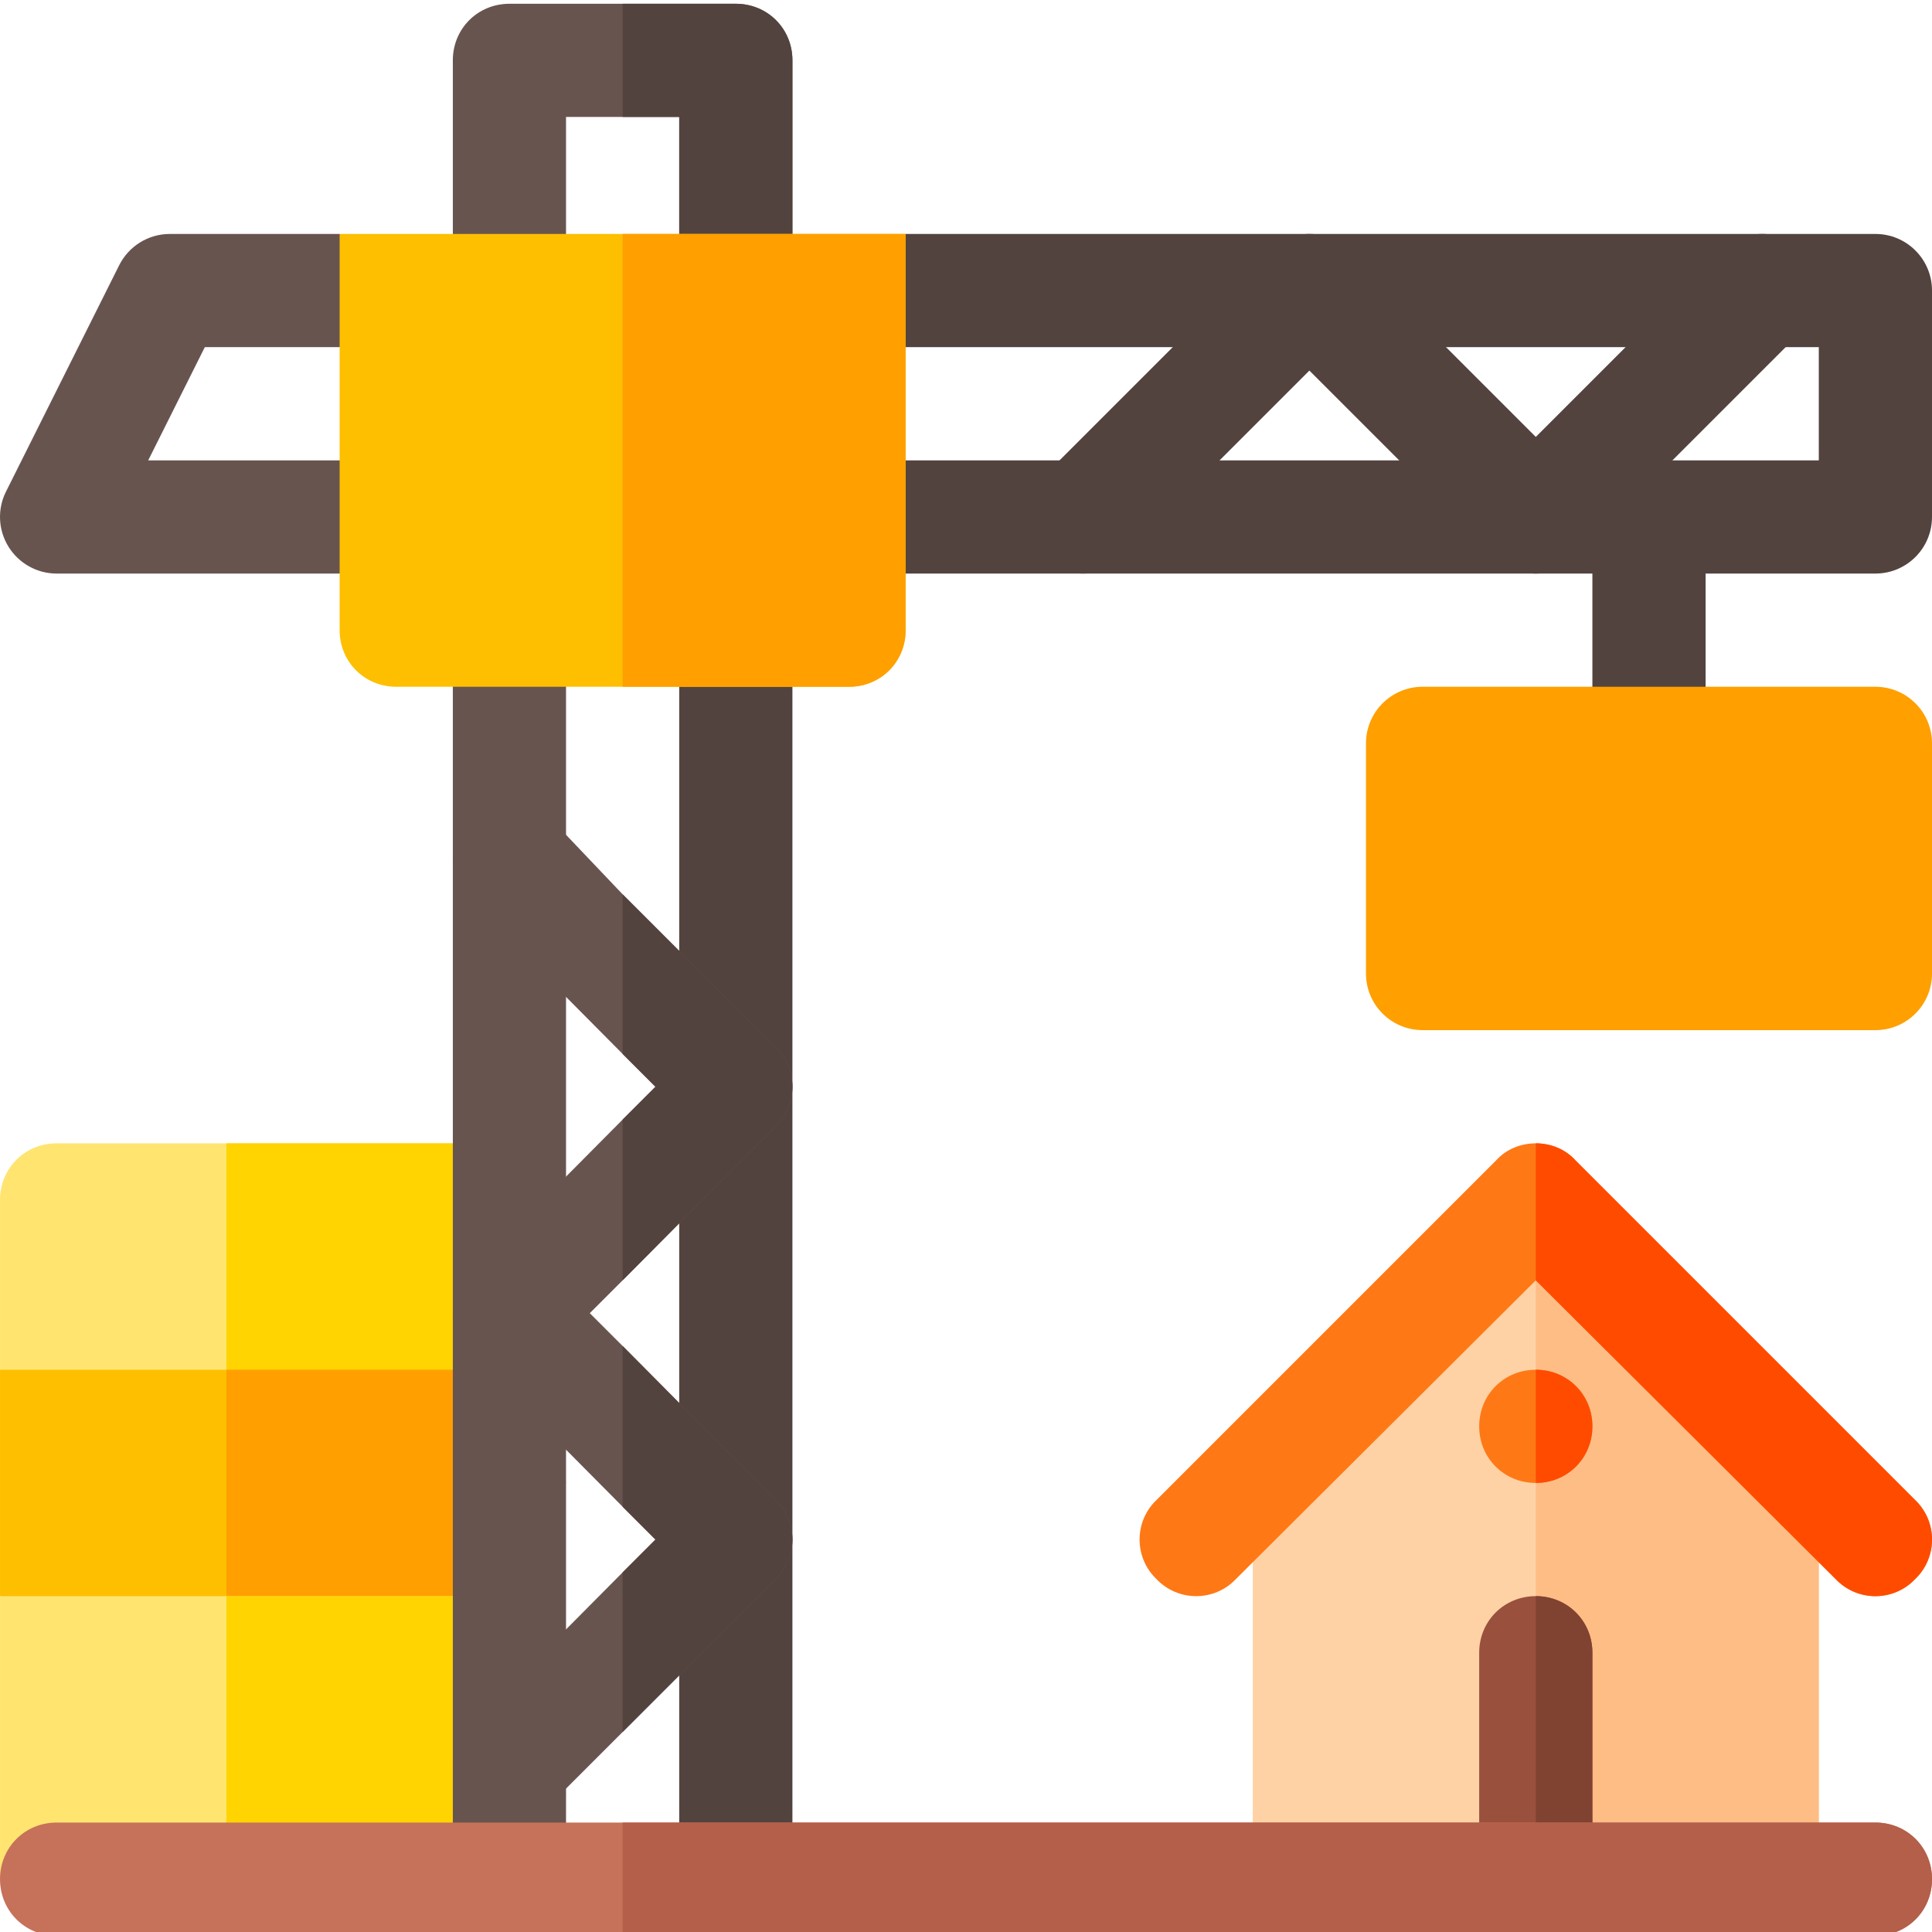
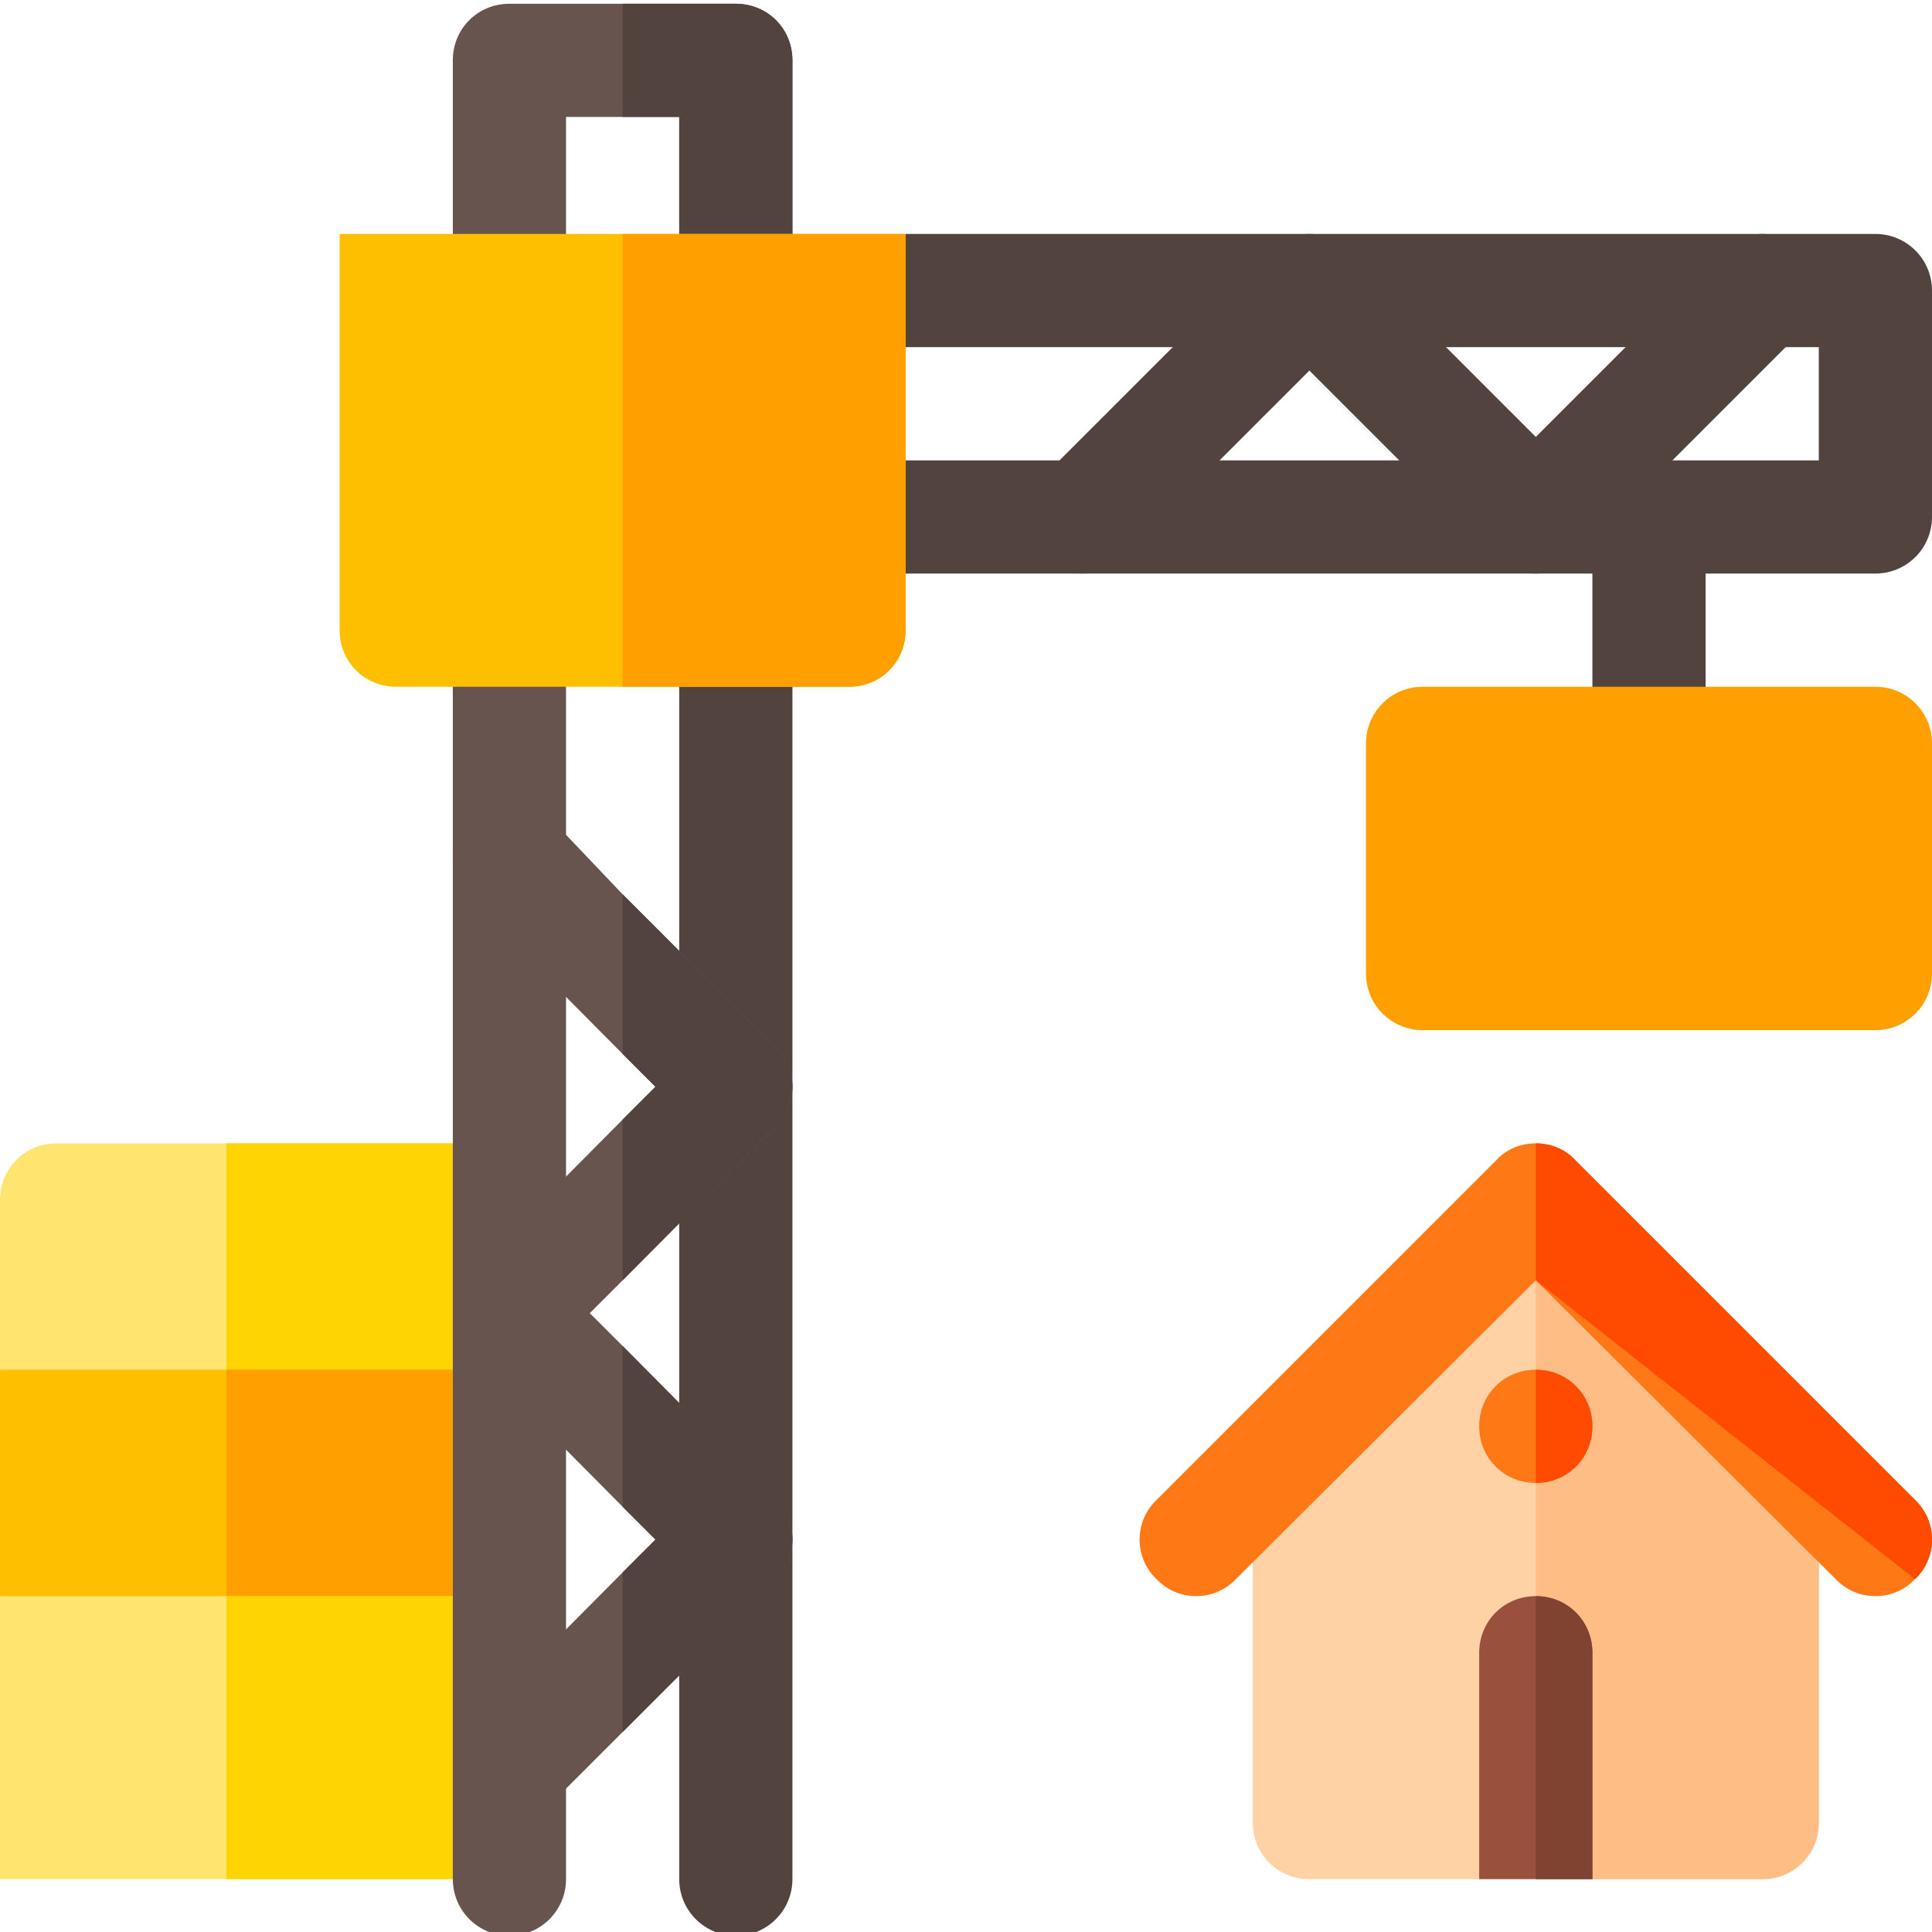
<svg xmlns="http://www.w3.org/2000/svg" height="511pt" version="1.1" viewBox="0 0 511.999 511" width="511pt">
  <g id="surface1">
    <path d="M 150.004 332.496 L 120.004 362.496 L 62.703 392.496 L 60.004 391.297 L 0.004 362.496 L 0.004 317.496 C 0.004 309.098 6.602 302.496 15.004 302.496 L 120.004 302.496 Z M 150.004 332.496 " style=" stroke:none;fill-rule:nonzero;fill:rgb(100%,89.412%,43.922%);fill-opacity:1;" />
    <path d="M 62.703 392.496 L 60.004 391.297 L 60.004 302.496 L 120.004 302.496 L 150.004 332.496 L 120.004 362.496 Z M 62.703 392.496 " style=" stroke:none;fill-rule:nonzero;fill:rgb(100%,83.137%,0%);fill-opacity:1;" />
    <path d="M 150.004 392.496 L 120.004 422.496 L 62.703 452.496 L 60.004 451.297 L 0.004 422.496 L 0.004 362.496 L 120.004 362.496 Z M 150.004 392.496 " style=" stroke:none;fill-rule:nonzero;fill:rgb(99.216%,74.902%,0%);fill-opacity:1;" />
    <path d="M 150.004 392.496 L 120.004 422.496 L 62.703 452.496 L 60.004 451.297 L 60.004 362.496 L 120.004 362.496 Z M 150.004 392.496 " style=" stroke:none;fill-rule:nonzero;fill:rgb(100%,62.353%,0%);fill-opacity:1;" />
    <path d="M 150.004 474.996 L 120.004 497.496 L 0.004 497.496 L 0.004 422.496 L 120.004 422.496 Z M 150.004 474.996 " style=" stroke:none;fill-rule:nonzero;fill:rgb(100%,89.412%,43.922%);fill-opacity:1;" />
    <path d="M 120.004 422.496 L 150.004 474.996 L 120.004 497.496 L 60.004 497.496 L 60.004 422.496 Z M 120.004 422.496 " style=" stroke:none;fill-rule:nonzero;fill:rgb(100%,83.137%,0%);fill-opacity:1;" />
    <path d="M 195 512.496 C 186.711 512.496 180 505.785 180 497.496 L 180 166.5 C 180 158.207 186.711 151.5 195 151.5 C 203.293 151.5 210 158.207 210 166.5 L 210 497.496 C 210 505.785 203.293 512.496 195 512.496 Z M 195 512.496 " style=" stroke:none;fill-rule:nonzero;fill:rgb(32.549%,26.275%,24.706%);fill-opacity:1;" />
    <path d="M 135.004 512.496 C 126.711 512.496 120.004 505.785 120.004 497.496 L 120.004 166.5 C 120.004 158.207 126.711 151.5 135.004 151.5 C 143.293 151.5 150.004 158.207 150.004 166.5 L 150.004 497.496 C 150.004 505.785 143.293 512.496 135.004 512.496 Z M 135.004 512.496 " style=" stroke:none;fill-rule:nonzero;fill:rgb(40.784%,32.941%,30.98%);fill-opacity:1;" />
    <path d="M 205.5 396.996 C 211.5 402.699 211.5 412.297 205.5 417.996 L 165.004 458.496 L 145.504 477.996 C 142.805 480.996 138.902 482.496 135.004 482.496 C 131.102 482.496 127.203 480.996 124.504 477.996 C 118.504 472.297 118.504 462.699 124.504 456.996 L 165.004 416.195 L 173.703 407.496 L 165.004 398.797 L 124.504 357.996 C 118.504 352.297 118.504 342.699 124.504 337 L 165.004 296.199 L 173.703 287.5 L 165.004 278.801 L 124.504 238 C 118.504 232.301 118.504 221.703 124.504 216 C 130.203 210 139.801 210 145.504 216 L 165.004 236.5 L 205.504 277 C 211.504 282.699 211.504 292.297 205.504 298 L 165.004 338.801 L 156.305 347.5 L 165.004 356.199 Z M 205.5 396.996 " style=" stroke:none;fill-rule:nonzero;fill:rgb(40.784%,32.941%,30.98%);fill-opacity:1;" />
    <path d="M 205.5 417.996 L 165.004 458.496 L 165.004 416.195 L 173.703 407.496 L 165.004 398.797 L 165.004 356.195 L 205.5 396.996 C 211.5 402.699 211.5 412.297 205.5 417.996 Z M 205.5 417.996 " style=" stroke:none;fill-rule:nonzero;fill:rgb(32.549%,26.275%,24.706%);fill-opacity:1;" />
    <path d="M 205.5 297.996 L 165.004 338.797 L 165.004 296.195 L 173.703 287.496 L 165.004 278.797 L 165.004 236.496 L 205.5 277 C 211.5 282.699 211.5 292.297 205.5 297.996 Z M 205.5 297.996 " style=" stroke:none;fill-rule:nonzero;fill:rgb(32.549%,26.275%,24.706%);fill-opacity:1;" />
-     <path d="M 39.277 121.5 L 54.277 91.5 L 90.004 91.5 L 120.004 76.5 L 90.004 61.5 L 45.004 61.5 C 39.32 61.5 34.137 64.707 31.586 69.789 L 1.586 129.789 C -0.742 134.434 -0.492 139.957 2.246 144.379 C 4.984 148.805 9.805 151.5 15.004 151.5 L 120.004 151.5 L 120.004 121.5 Z M 39.277 121.5 " style=" stroke:none;fill-rule:nonzero;fill:rgb(40.784%,32.941%,30.98%);fill-opacity:1;" />
    <path d="M 210 15.5 L 210 76.5 C 210 84.898 203.402 91.5 195 91.5 C 186.602 91.5 180 84.898 180 76.5 L 180 30.5 L 150.004 30.5 L 150.004 76.5 C 150.004 84.898 143.402 91.5 135.004 91.5 C 126.602 91.5 120.004 84.898 120.004 76.5 L 120.004 15.5 C 120.004 7.098 126.602 0.5 135.004 0.5 L 195 0.5 C 203.402 0.5 210 7.098 210 15.5 Z M 210 15.5 " style=" stroke:none;fill-rule:nonzero;fill:rgb(40.784%,32.941%,30.98%);fill-opacity:1;" />
    <path d="M 210 15.5 L 210 76.5 C 210 84.898 203.402 91.5 195 91.5 C 186.602 91.5 180 84.898 180 76.5 L 180 30.5 L 165 30.5 L 165 0.5 L 195 0.5 C 203.402 0.5 210 7.098 210 15.5 Z M 210 15.5 " style=" stroke:none;fill-rule:nonzero;fill:rgb(32.549%,26.275%,24.706%);fill-opacity:1;" />
    <path d="M 482 392.496 L 482 482.496 C 482 490.898 475.402 497.496 467 497.496 L 422 497.496 L 407 482.496 L 392 497.496 L 347 497.496 C 338.598 497.496 332 490.898 332 482.496 L 332 392.496 L 407 332.496 Z M 482 392.496 " style=" stroke:none;fill-rule:nonzero;fill:rgb(99.608%,82.353%,64.314%);fill-opacity:1;" />
    <path d="M 482 392.496 L 482 482.496 C 482 490.898 475.402 497.496 467 497.496 L 422 497.496 L 407 482.496 L 407 332.496 Z M 482 392.496 " style=" stroke:none;fill-rule:nonzero;fill:rgb(100%,74.118%,52.549%);fill-opacity:1;" />
    <path d="M 507.5 417.996 C 501.801 423.996 492.203 423.996 486.5 417.996 L 407 338.797 L 327.5 417.996 C 321.801 423.996 312.203 423.996 306.5 417.996 C 300.5 412.297 300.5 402.699 306.5 396.996 L 396.5 306.996 C 399.199 303.996 403.098 302.496 407 302.496 C 410.898 302.496 414.801 303.996 417.496 306.996 L 507.496 396.996 C 513.5 402.699 513.5 412.297 507.5 417.996 Z M 507.5 417.996 " style=" stroke:none;fill-rule:nonzero;fill:rgb(100%,47.059%,8.627%);fill-opacity:1;" />
    <path d="M 422 377.496 C 422 385.898 415.402 392.496 407 392.496 C 398.598 392.496 392 385.898 392 377.496 C 392 369.094 398.598 362.496 407 362.496 C 415.402 362.496 422 369.094 422 377.496 Z M 422 377.496 " style=" stroke:none;fill-rule:nonzero;fill:rgb(100%,47.059%,8.627%);fill-opacity:1;" />
    <path d="M 422 377.496 C 422 385.898 415.402 392.496 407 392.496 L 407 362.496 C 415.402 362.496 422 369.094 422 377.496 Z M 422 377.496 " style=" stroke:none;fill-rule:nonzero;fill:rgb(100%,29.412%,0%);fill-opacity:1;" />
-     <path d="M 507.5 417.996 C 501.801 423.996 492.203 423.996 486.5 417.996 L 407 338.797 L 407 302.496 C 410.898 302.496 414.801 303.996 417.5 306.996 L 507.5 396.996 C 513.5 402.699 513.5 412.297 507.5 417.996 Z M 507.5 417.996 " style=" stroke:none;fill-rule:nonzero;fill:rgb(100%,29.412%,0%);fill-opacity:1;" />
+     <path d="M 507.5 417.996 L 407 338.797 L 407 302.496 C 410.898 302.496 414.801 303.996 417.5 306.996 L 507.5 396.996 C 513.5 402.699 513.5 412.297 507.5 417.996 Z M 507.5 417.996 " style=" stroke:none;fill-rule:nonzero;fill:rgb(100%,29.412%,0%);fill-opacity:1;" />
    <path d="M 422 437.496 L 422 497.496 L 392 497.496 L 392 437.496 C 392 429.094 398.598 422.496 407 422.496 C 415.402 422.496 422 429.094 422 437.496 Z M 422 437.496 " style=" stroke:none;fill-rule:nonzero;fill:rgb(60%,31.373%,23.922%);fill-opacity:1;" />
    <path d="M 422 437.496 L 422 497.496 L 407 497.496 L 407 422.496 C 415.402 422.496 422 429.094 422 437.496 Z M 422 437.496 " style=" stroke:none;fill-rule:nonzero;fill:rgb(50.196%,25.882%,19.216%);fill-opacity:1;" />
    <path d="M 437 211.496 C 428.707 211.496 422 204.789 422 196.496 L 422 136.5 C 422 128.207 428.707 121.5 437 121.5 C 445.289 121.5 452 128.207 452 136.5 L 452 196.496 C 452 204.789 445.289 211.496 437 211.496 Z M 437 211.496 " style=" stroke:none;fill-rule:nonzero;fill:rgb(32.549%,26.275%,24.706%);fill-opacity:1;" />
    <path d="M 497 272.496 L 377 272.496 C 368.711 272.496 362 265.789 362 257.496 L 362 196.496 C 362 188.207 368.711 181.5 377 181.5 L 497 181.5 C 505.289 181.5 512 188.207 512 196.496 L 512 257.496 C 512 265.789 505.289 272.496 497 272.496 Z M 497 272.496 " style=" stroke:none;fill-rule:nonzero;fill:rgb(100%,62.353%,0%);fill-opacity:1;" />
    <path d="M 407 151.5 C 403.16 151.5 399.324 150.035 396.395 147.102 L 347 97.707 L 297.605 147.102 C 291.746 152.961 282.254 152.961 276.395 147.102 C 270.535 141.246 270.535 131.75 276.395 125.895 L 336.395 65.895 C 342.254 60.035 351.746 60.035 357.605 65.895 L 407 115.289 L 456.395 65.895 C 462.254 60.035 471.746 60.035 477.605 65.895 C 483.465 71.754 483.465 81.246 477.605 87.105 L 417.605 147.102 C 414.676 150.035 410.84 151.5 407 151.5 Z M 407 151.5 " style=" stroke:none;fill-rule:nonzero;fill:rgb(32.549%,26.275%,24.706%);fill-opacity:1;" />
    <path d="M 497 61.5 L 240 61.5 L 210 82.125 L 240 91.5 L 482 91.5 L 482 121.5 L 210 121.5 L 210 151.5 L 497 151.5 C 505.289 151.5 512 144.789 512 136.5 L 512 76.5 C 512 68.207 505.289 61.5 497 61.5 Z M 497 61.5 " style=" stroke:none;fill-rule:nonzero;fill:rgb(32.549%,26.275%,24.706%);fill-opacity:1;" />
-     <path d="M 512 497.496 C 512 505.898 505.398 512.496 497 512.496 L 15.004 512.496 C 6.602 512.496 0.004 505.898 0.004 497.496 C 0.004 489.094 6.602 482.496 15.004 482.496 L 497 482.496 C 505.398 482.496 512 489.094 512 497.496 Z M 512 497.496 " style=" stroke:none;fill-rule:nonzero;fill:rgb(77.647%,44.314%,35.294%);fill-opacity:1;" />
-     <path d="M 512 497.496 C 512 505.898 505.398 512.496 497 512.496 L 165 512.496 L 165 482.496 L 497 482.496 C 505.398 482.496 512 489.094 512 497.496 Z M 512 497.496 " style=" stroke:none;fill-rule:nonzero;fill:rgb(70.196%,37.255%,28.627%);fill-opacity:1;" />
    <path d="M 90.004 61.5 L 90.004 166.5 C 90.004 174.898 96.602 181.5 105.004 181.5 L 225 181.5 C 233.402 181.5 240 174.898 240 166.5 L 240 61.5 Z M 90.004 61.5 " style=" stroke:none;fill-rule:nonzero;fill:rgb(99.216%,74.902%,0%);fill-opacity:1;" />
    <path d="M 225 181.5 L 165 181.5 L 165 61.5 L 240 61.5 L 240 166.5 C 240 174.898 233.402 181.5 225 181.5 Z M 225 181.5 " style=" stroke:none;fill-rule:nonzero;fill:rgb(100%,62.353%,0%);fill-opacity:1;" />
  </g>
</svg>